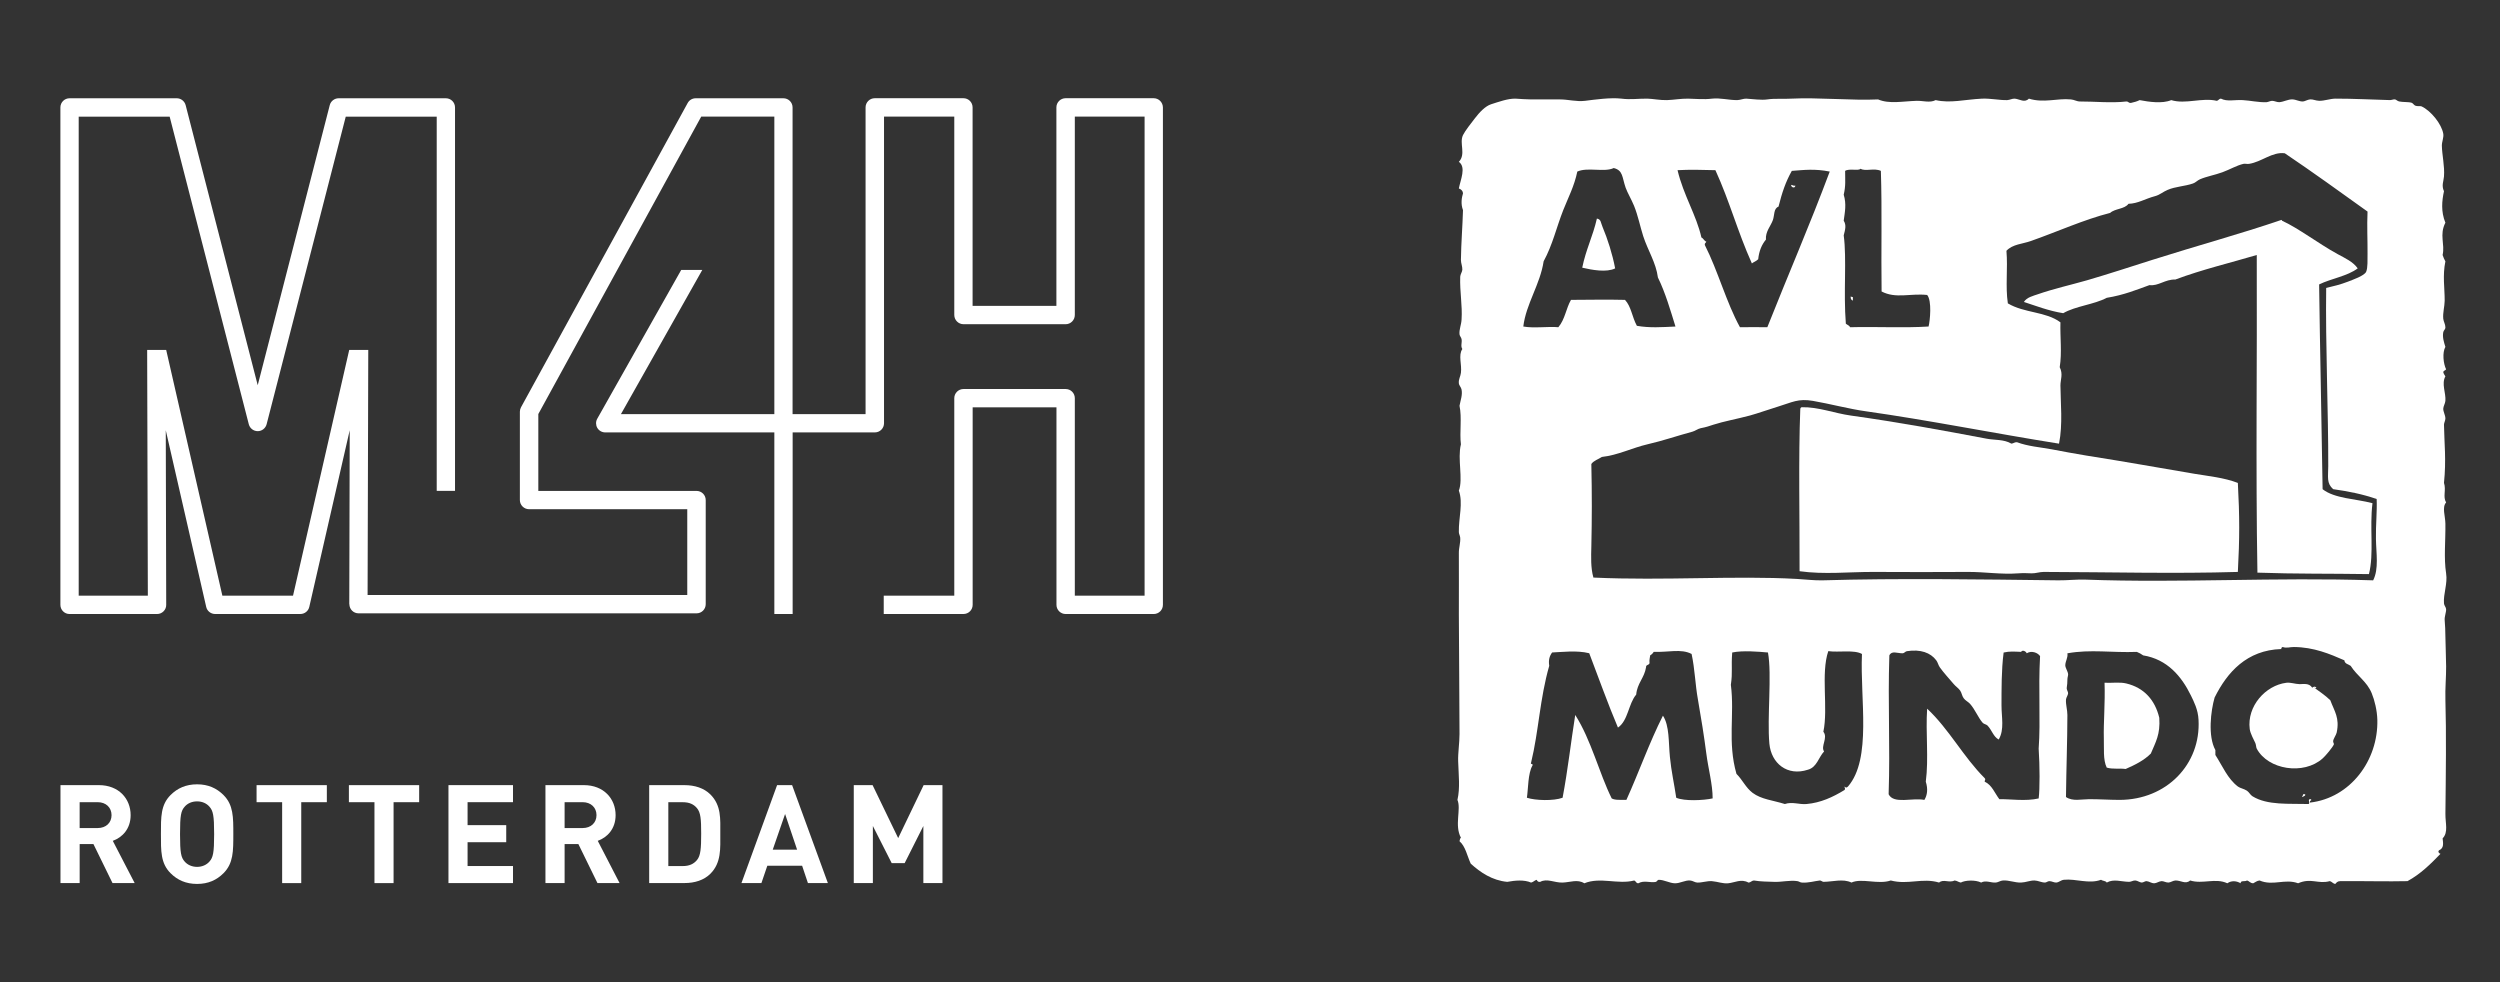
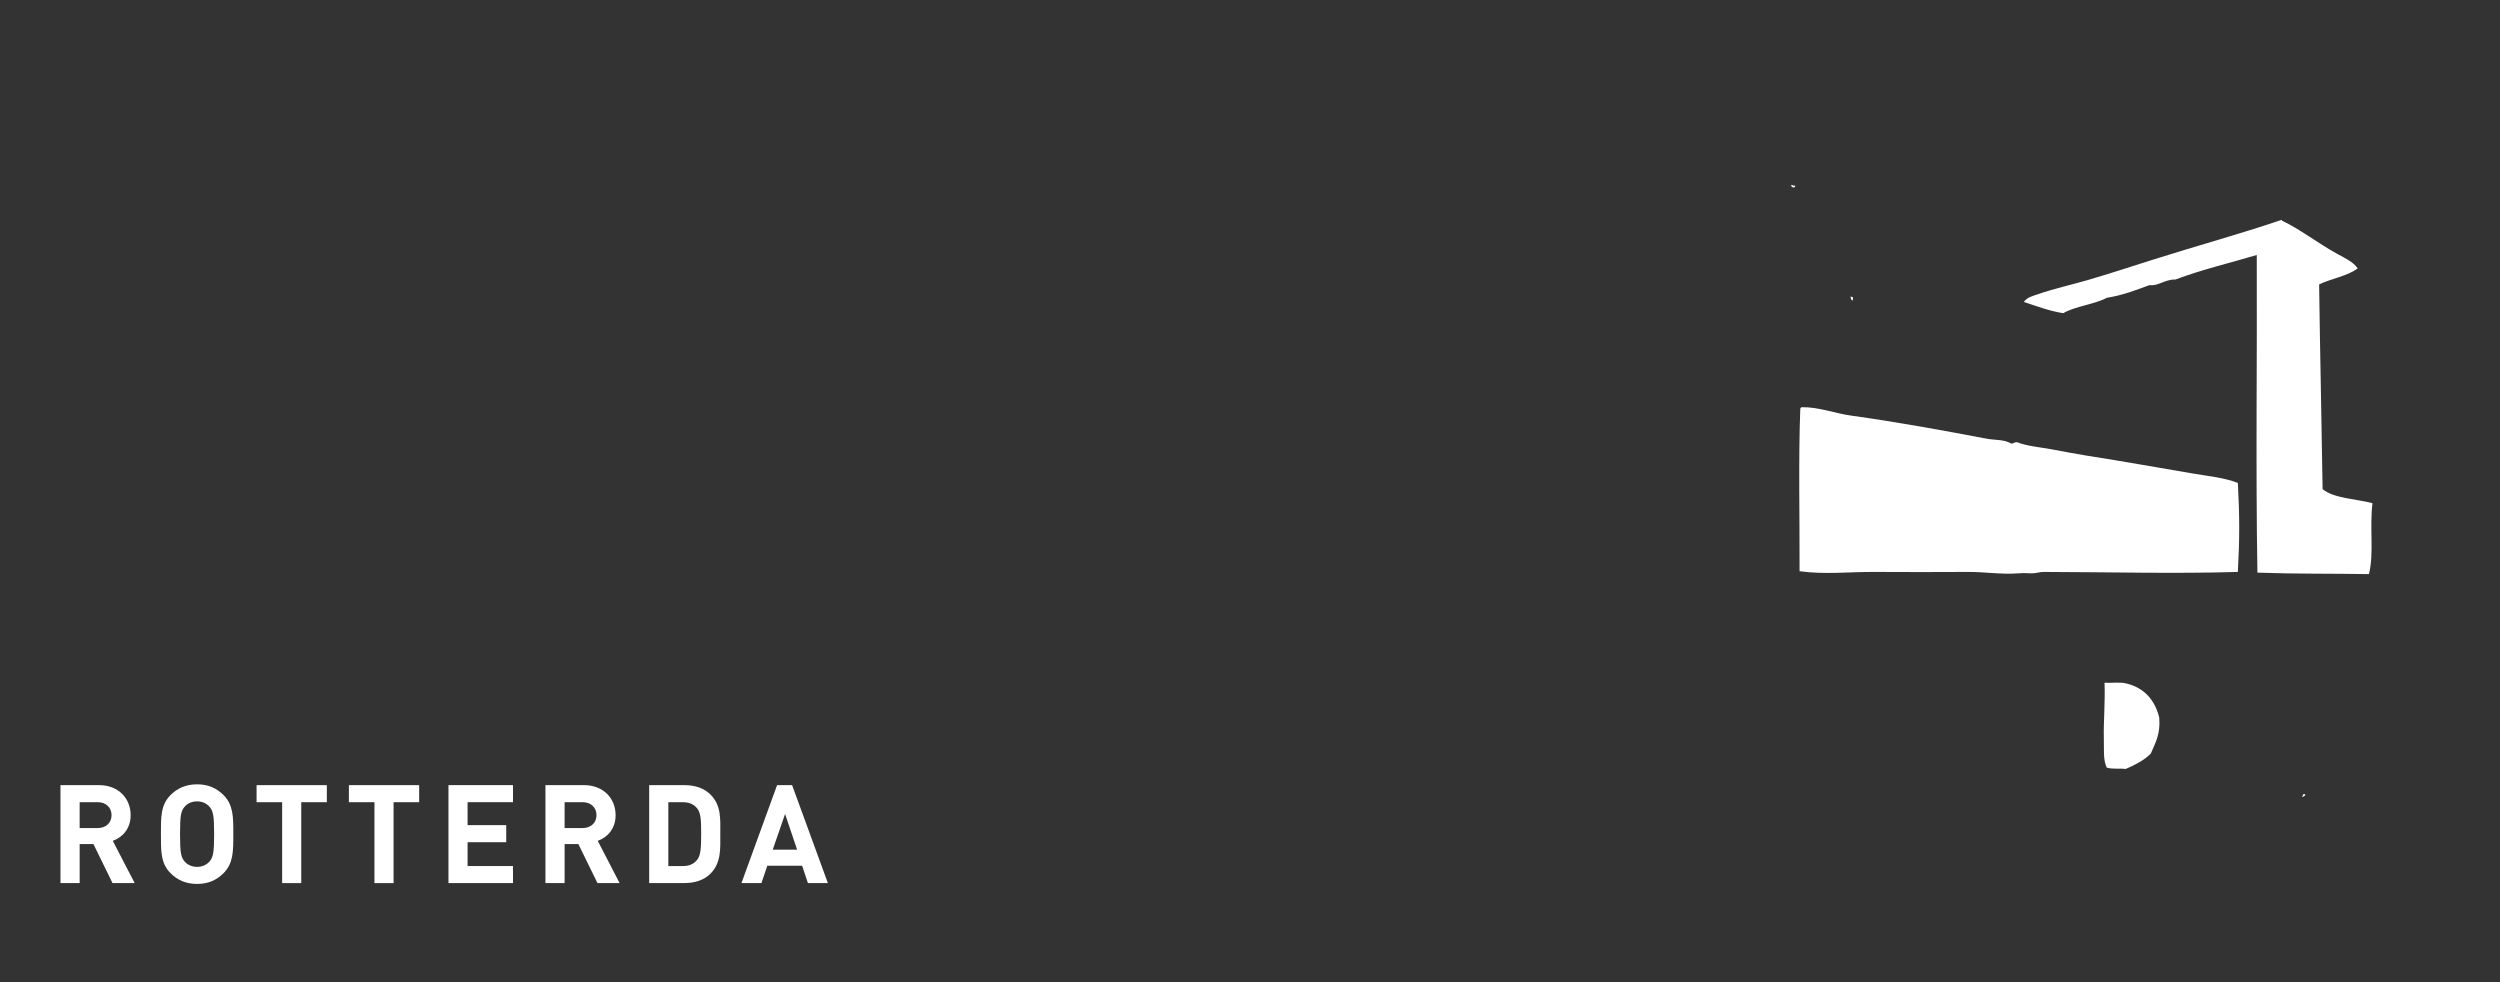
<svg xmlns="http://www.w3.org/2000/svg" version="1.1" id="Layer_1" x="0px" y="0px" viewBox="0 0 1400 550" style="enable-background:new 0 0 1400 550;" xml:space="preserve">
  <rect x="0" y="0" width="1400" height="550" fill="#333333" stroke="none" />
  <style type="text/css">g{fill:#ffffff}</style>
  <g>
    <path d="M54.7,449.22H44.6v14.49H54.7c4.68,0,7.77-2.99,7.77-7.23C62.46,452.25,59.38,449.22,54.7,449.22 M63.01,494.53   l-10.7-21.87h-7.7v21.87H33.87v-54.86h21.49c11.18,0,17.8,7.64,17.8,16.81c0,7.71-4.68,12.48-10,14.39l12.26,23.66H63.01z" />
    <path d="M117.25,451.7c-1.56-1.78-3.95-2.93-6.88-2.93c-2.93,0-5.38,1.15-6.91,2.93c-2.1,2.32-2.64,4.84-2.64,15.41   c0,10.54,0.54,13.09,2.64,15.41c1.53,1.75,3.98,2.93,6.91,2.93c2.93,0,5.32-1.18,6.88-2.93c2.07-2.32,2.67-4.87,2.67-15.41   C119.92,456.54,119.32,454.02,117.25,451.7 M125.18,488.98c-3.85,3.85-8.56,6.02-14.81,6.02c-6.24,0-11.02-2.17-14.87-6.02   c-5.54-5.54-5.38-12.39-5.38-21.87c0-9.49-0.16-16.33,5.38-21.87c3.85-3.85,8.63-6.02,14.87-6.02c6.24,0,10.95,2.17,14.81,6.02   c5.54,5.54,5.48,12.39,5.48,21.87C130.65,476.6,130.72,483.44,125.18,488.98" />
    <polygon points="168.7,449.23 168.7,494.54 158,494.54 158,449.23 143.68,449.23 143.68,439.68 183.03,439.68 183.03,449.23  " />
    <polygon points="220.4,449.23 220.4,494.54 209.7,494.54 209.7,449.23 195.38,449.23 195.38,439.68 234.73,439.68 234.73,449.23     " />
    <polygon points="251.14,494.53 251.14,439.67 287.28,439.67 287.28,449.22 261.84,449.22 261.84,462.08 283.49,462.08    283.49,471.64 261.84,471.64 261.84,484.98 287.28,484.98 287.28,494.53  " />
    <g>
      <path d="M326.27,449.22h-10.09v14.49h10.09c4.68,0,7.77-2.99,7.77-7.23C334.04,452.25,330.95,449.22,326.27,449.22 M334.58,494.53    l-10.7-21.87h-7.7v21.87h-10.73v-54.86h21.49c11.18,0,17.8,7.64,17.8,16.81c0,7.71-4.68,12.48-10,14.39l12.23,23.66H334.58z" />
      <path d="M390.34,452.61c-1.85-2.23-4.3-3.37-7.99-3.37h-8.09v35.76h8.09c3.69,0,6.14-1.18,7.99-3.41    c2.01-2.45,2.32-6.4,2.32-14.71C392.67,458.57,392.35,455.1,390.34,452.61 M397.83,489.29c-3.63,3.63-8.79,5.22-14.49,5.22h-19.8    v-54.83h19.8c5.7,0,10.86,1.62,14.49,5.22c6.18,6.18,5.54,13.72,5.54,21.97C403.36,475.12,404,483.11,397.83,489.29" />
    </g>
    <path d="M439.65,455.84l-6.91,19.96h13.63L439.65,455.84z M452.44,494.53l-3.25-9.71h-19.49l-3.31,9.71h-11.18l19.96-54.86h8.41   l20.03,54.86H452.44z" />
-     <polygon points="517.08,494.53 517.08,462.56 506.61,483.35 499.35,483.35 488.81,462.56 488.81,494.53 478.11,494.53    478.11,439.67 488.65,439.67 502.98,469.34 517.24,439.67 527.78,439.67 527.78,494.53  " />
-     <path d="M646.06,55h-49.32c-2.83,0-5.16,2.29-5.16,5.13v111.15h-46.93V60.13c0-2.83-2.29-5.13-5.13-5.13h-49.64   c-2.83,0-5.16,2.29-5.16,5.13V231.9h-40.88V60.16c0-2.83-2.29-5.13-5.13-5.13h-49.13c-1.88,0-3.6,1.02-4.49,2.67l-93.32,170.37   c-0.41,0.76-0.64,1.62-0.64,2.48v49.48c0,2.83,2.32,5.13,5.16,5.13h88.58v48.05H205.85l0.38-137.23h-10.67l-31.46,137.58h-39.58   L93.07,195.98H82.41l0.38,137.58H44.07V65.32h50.94l44.32,172.28c0.6,2.26,2.64,3.85,5,3.85c2.32,0,4.36-1.59,4.97-3.85   l44.32-172.28h50.94v209.56h10.25V60.16c0-2.83-2.29-5.13-5.13-5.13h-60.05c-2.32,0-4.39,1.59-4.97,3.85l-40.34,156.84   L103.96,58.88c-0.61-2.26-2.64-3.85-4.97-3.85H38.95c-2.83,0-5.13,2.29-5.13,5.13v278.56c0,2.83,2.29,5.13,5.13,5.13h49   c1.37,0,2.67-0.54,3.63-1.5c0.99-0.99,1.53-2.29,1.5-3.66l-0.25-97.75l22.64,98.92c0.51,2.32,2.61,3.98,5,3.98h47.73   c2.39,0,4.49-1.66,5-3.98l22.64-98.92l-0.25,97.4h0.06c0,2.83,2.29,5.13,5.13,5.13h2.71h183.87h2.71c2.83,0,5.13-2.29,5.13-5.13   v-0.03v-58.27c0-2.83-2.29-5.13-5.16-5.13h-88.58v-43.05l91.22-166.55h40.95V231.9h-85.9l45.56-80.74h-11.81l-47.03,83.35   c-0.89,1.59-0.86,3.53,0.03,5.09c0.92,1.59,2.61,2.55,4.46,2.55h94.69v101.69h10.25V242.15h43.33h2.71c2.83,0,5.13-2.29,5.13-5.13   V65.28h39.35V176.4c0,2.83,2.32,5.16,5.16,5.16h57.21c2.83,0,5.13-2.32,5.13-5.16V65.28h39.07v268.28h-39.07V222.98   c0-2.83-2.29-5.13-5.13-5.13h-57.21c-2.83,0-5.16,2.29-5.16,5.13v110.58h-39.51v10.28h44.67c2.83,0,5.13-2.29,5.13-5.13V228.11   h46.93v110.61c0,2.83,2.32,5.13,5.16,5.13h49.32c2.83,0,5.13-2.29,5.13-5.13V60.13C651.18,57.29,648.89,55,646.06,55" />
  </g>
  <g>
-     <path d="M1169.92,447.54c6.04,0,10.96,0.37,16.91,0.4c26.52,0,45.69-20.02,44.35-44.8c-0.27-5.8-2.59-10.19-4.3-13.73   c-5.22-10.65-13.19-20.2-26.71-22.4c-1.07-0.76-2.2-1.43-3.54-1.95c-14.01,0.55-25.85-1.56-38.88,0.79   c0.37,2.5-1.07,4.12-1.19,6.65c-0.03,1.53,1.53,3.57,1.59,5.13c0.03,0.67-0.4,1.83-0.4,2.75c0.03,2.04-0.15,2.93-0.37,4.73   c-0.18,1.13,0.85,2.38,0.76,3.14c-0.09,1.13-1.07,2.32-1.19,3.51c-0.18,2.9,0.79,5.74,0.79,8.64c-0.03,14.74-0.61,29.88-0.79,45.93   C1160.67,448.91,1165.7,447.54,1169.92,447.54 M1134.97,365.84c-0.43-1.13-2.47-2.11-3.14-0.79c-3.78-0.15-6.32-0.43-9.8,0.37   c-1.28,10.04-1.16,20.69-1.19,29.48c-0.03,6.65,1.74,13.58-1.56,19.23c-2.99-1.53-3.78-5.25-6.29-7.84   c-0.7-0.7-2.04-0.76-2.75-1.59c-2.53-2.93-4.18-7.36-7.05-10.59c-1.1-1.16-2.66-1.86-3.54-3.11c-0.98-1.31-1.04-2.96-1.98-4.3   c-0.89-1.28-2.5-2.32-3.54-3.57c-2.75-3.24-5.68-6.38-7.84-9.43c-0.85-1.19-1.13-2.81-1.98-3.91c-3.2-4.3-8.82-6.32-16.48-5.13   c-0.79,0.12-1.53,1.19-2.35,1.19c-3.17,0-6.07-1.65-7.45,1.16c-0.89,27.96,0.52,49.54-0.4,77.77c2.81,5.71,13.4,1.8,20.02,3.17   c1.65-2.69,2.08-6.07,0.79-10.22c1.71-12.94-0.15-27.53,0.76-40.87c12.27,11.45,20.33,27.07,32.2,38.88c0.76,0.76,0.03,1.01,0,1.98   c4.12,1.89,5.62,6.41,8.24,9.83c5.8-0.15,14.8,1.28,22.01-0.43c0.7-5.37,0.64-18.34,0-27.87c1.16-15.9-0.27-33.05,0.79-51.82   C1141.14,365.47,1137.59,364.16,1134.97,365.84 M1023.84,364.64c-4.27,12.54,0.03,31.96-2.75,45.14c2.75,3.39-1.68,8.18,0.4,11.02   c-3.11,3.3-4,8.82-9,10.22c-11.63,3.85-20.6-3.57-21.64-14.56c-1.34-14.65,1.5-38.64-0.79-51.06c-5.16-0.46-14.1-1.25-20.02,0   c-0.64,8.27,0.31,10.83-0.76,18.1c2.17,16.85-1.98,31.96,3.14,49.87c3.36,3.3,5.19,7.72,9.03,10.62   c4.88,3.66,11.32,4.15,18.07,6.26c4.15-1.43,8.09,0.4,12.18,0c7.87-0.7,14.62-3.82,21.21-7.84c0.73-0.76,0-1.01,0-1.95   c0.89,0.76,1.01,0.76,1.95,0c13.46-15.6,6.71-49.05,7.84-74.23C1038.37,363.73,1029.67,365.47,1023.84,364.64 M955.54,421.99   c-1.22-9.52-2.9-19.99-4.7-30.25c-1.53-8.42-1.68-16.85-3.54-25.52c-5.89-3.11-13.19-0.82-21.21-1.19   c-0.49,0.82-1.13,1.5-1.98,1.95c-0.18,1.43-0.58,2.56-0.37,4.33c-0.15,1.28-2.11,0.79-1.95,2.35c-0.95,6.01-4.97,8.94-5.52,15.32   c-4.4,5.16-4.49,14.59-10.22,18.47c-5.4-12.67-11.45-29.54-16.08-41.63c-6.96-1.77-15.69-0.61-20.78-0.43   c-1.53,2.08-2.11,4.3-1.62,7.48c-5.28,18.31-5.86,36.47-10.16,54.21c-0.52,1.25,1.25,0.31,0.79,1.59   c-2.59,4.3-2.38,13.25-3.14,18.07c4.82,1.59,15.02,1.86,19.99,0c2.99-15.81,4.61-30.89,7.08-46.36   c8.97,14.07,13.34,32.44,20.42,46.73c1.89,1.13,5.28,0.73,8.24,0.82c7.02-15.5,12.88-32.2,20.45-47.15   c3.72,5.68,3.08,14.83,3.91,23.13c0.76,7.97,2.41,15.08,3.54,22.83c4.52,2.01,15.26,1.5,20.39,0.37   C959.11,439.33,956.64,430.54,955.54,421.99 M1331.31,403.13c-0.12-5.19-1.53-10.99-3.14-14.89c-2.75-6.71-8.12-9.58-11.78-15.35   c-1.22-0.95-3.36-1.07-3.54-3.11c-8.15-3.57-17.09-7.36-28.26-7.45c-2.23-0.03-4.03,0.79-6.29,0c-0.49,0.15-0.82,0.46-0.79,1.13   c-19.29,0.61-30.25,12.94-37.33,27.16c-2.14,7.39-3.88,21.64,0.43,29.42v2.75c4.06,6.32,6.84,13.28,12.61,17.67   c1.25,0.95,3.45,1.25,5.07,2.35c1.19,0.79,1.89,2.38,3.11,3.11c8.42,5.19,20.57,4,31.44,4.33c1.13-0.89-1.07-2.81,1.19-2.72   c1.04,0.98-0.92,0.4-0.4,1.92C1316.23,446.81,1331.86,425.81,1331.31,403.13 M1003.42,95.69c-3.48,6.17-5.46,12.12-7.45,20.02   c-2.81,1.1-2.17,4.7-3.14,7.48c-1.19,3.39-4.27,6.5-3.91,10.99c-2.35,2.81-3.85,6.38-4.33,10.99c-1.28,1.25-2.66,1.59-3.54,2.35   c-8.09-18.01-12.36-34.55-20.42-52.22c-7.66-0.21-14.47-0.37-21.21,0c3.33,14.07,10.56,25.15,13.37,37.69   c1.16,0.52,1.5,1.89,2.75,2.35c-0.18,0.73-1.13,0.7-0.79,1.98c7.23,14.19,12.06,32.23,19.63,45.93c4.36-0.12,11.2-0.03,15.32,0   c12.03-30.34,23.53-56.62,34.95-87.17C1016.18,94.41,1010.44,95.17,1003.42,95.69 M1041.91,94.5c-1.16,1.34-6.29-0.31-8.64,1.19   c0,5.37,0.4,8.24-0.79,13.34c1.62,5.28,0.64,9.71,0,14.56c1.59,2.53,0.82,5.01,0,8.21c1.77,13.15-0.21,31.83,1.19,49.47   c0.79,0.7,1.95,0.92,2.35,1.98c14.83-0.4,29.94,0.49,43.98-0.4c0.82-3.14,1.95-14.47-0.79-17.67c-9.55-1.01-17.49,2.23-25.52-1.95   c-0.31-22.37,0.31-45.38-0.4-67.54C1049.39,93.92,1044.72,96.15,1041.91,94.5 M928.43,155.39c-1.07-8.27-5.62-15.11-8.24-23.17   c-1.65-5.13-2.87-11.38-5.1-16.91c-1.59-3.85-3.69-7.29-4.73-10.19c-2.04-5.83-1.37-9.71-6.68-11.02   c-5.25,2.53-14.59-0.64-20.39,1.98c-1.65,8.09-5.19,14.8-7.87,21.58c-3.82,9.71-5.92,19.35-10.99,28.69   c-1.92,12.88-9.89,23.93-11.38,36.5c5.83,1.1,14.31-0.15,19.62,0.4c3.78-4.46,4.3-10.53,7.08-15.32c11.69-0.03,19.11-0.27,30.25,0   c3.54,3.82,3.88,9.43,6.65,14.53c7.14,1.25,13.83,0.76,21.61,0.4C935.48,173.89,932.65,164,928.43,155.39 M1279.49,85.84   c-7.08-0.95-12.88,4.82-20.02,5.92c-1.07,0.18-2.2-0.21-3.14,0c-3.72,0.85-7.6,3.17-11.78,4.7c-4.27,1.56-9,2.38-12.57,3.94   c-1.53,0.67-2.44,1.86-3.91,2.35c-4.55,1.59-9.77,1.68-14.16,3.57c-2.62,1.07-4.33,2.78-7.05,3.51c-5.77,1.53-9.49,4.15-14.92,4.3   c-2.14,3.02-7.6,2.62-10.26,5.1c-14.62,3.72-29.67,10.56-44.35,15.72c-4.76,1.71-10.19,1.74-13.73,5.49   c0.85,9.92-0.64,19.87,0.79,29.45c9.34,5.55,21.3,4.49,29.45,10.62c-0.24,8.39,0.92,16.88-0.4,25.12c1.98,3.88,0.4,6.96,0.4,10.19   c0.06,9.71,1.4,21.76-0.79,32.63c-36.05-5.74-73.59-13.25-107.98-18.1c-9.55-1.31-20.54-4.27-29.85-5.86   c-8.27-1.43-11.66,0.82-19.23,3.11c-5.71,1.74-11.78,3.94-16.08,5.1c-7.42,1.98-14.71,3.27-20.42,5.13   c-2.56,0.82-3.82,1.34-7.08,1.95c-1.65,0.34-3.11,1.56-4.7,1.98c-8.12,2.17-16.45,5.07-25.12,7.05c-8.45,1.95-16.54,6.1-25.55,7.08   c-1.95,1.31-4.52,2.01-5.89,3.94c0.37,17.03,0.34,30.7,0,46.3c-0.12,5.31-0.43,11.87,1.16,17.31c39.71,1.83,79.29-1.19,113.9,0.76   c4.94,0.27,9.86,0.92,14.5,0.79c42.03-1.25,89.03-0.52,131.94,0c5.13,0.06,9.95-0.58,15.32-0.4c53.26,1.98,106.64-1.43,161,0.4   c3.27-6.47,1.68-15.08,1.56-23.17c-0.15-7.69,0.7-15.6,0.4-22.37c-8-2.78-16.02-4.33-24.36-5.52c-3.78-3.36-2.78-6.65-2.75-12.94   c0.09-29.64-1.59-68.06-1.16-99.74c4.21-1.01,7.87-1.86,12.15-3.51c2.69-1.07,9.16-3.27,10.22-5.52c1.01-2.2,0.73-6.99,0.79-10.19   c0.06-7.51-0.37-15.26,0-23.56C1310.04,107.17,1295.24,96.46,1279.49,85.84 M1366.66,478.15c-5.52,5.71-11.17,11.32-18.47,15.29   c-10.68,0.27-25.33-0.12-37.69,0c-1.43,0-2.11,0.79-2.72,1.56c-1.43-0.15-1.83-1.31-3.14-1.56c-6.56,1.8-10.38-2.01-17.7,1.19   c-7.45-2.75-14.04,1.68-21.58-1.56c-1.53,0.15-2.38,1.01-3.54,1.56c-1.74,0-2.17-1.25-3.54-1.56c-0.85,0.82-3.66-0.27-3.54,1.56   c-2.11-1.28-4.97-1.71-7.45,0c-6.71-3.14-13.8,0.64-20.82-1.56c-2.53,2.32-5.28-0.12-8.24,0c-1.37,0.06-2.69,1.13-3.94,1.16   c-1.37,0.03-2.72-0.89-3.91-0.79c-1.4,0.12-2.69,1.16-3.97,1.19c-1.68,0.03-2.62-0.98-4.3-1.19c-0.89-0.09-1.77,0.79-2.75,0.79   c-1.07-0.03-2.41-1.1-3.54-1.16c-1.31-0.09-2.29,0.76-3.54,0.76c-4.43-0.06-8.58-1.8-12.51,0.4c-0.55-1.04-2.35-0.85-3.17-1.56   c-6.87,2.53-14.01-0.7-20.82,0c-1.62,0.15-2.78,1.46-4.3,1.56c-1.13,0.09-2.62-0.85-3.94-0.79c-0.85,0.06-1.65,0.79-2.35,0.79   c-2.08-0.03-3.94-1.13-5.92-1.16c-2.38-0.06-4.79,1.07-7.45,1.16c-3.42,0.15-6.93-1.43-10.22-1.16c-1.37,0.09-2.56,1.01-3.91,1.16   c-2.78,0.24-5.62-1.47-8.24,0c-3.3-1.62-9.06-1.31-11.38,0c-1.34-0.21-2.11-1.04-3.54-1.16c-2.99,1.56-6.2-0.98-8.64,1.16   c-9.37-2.81-17.31,1.4-27.07-1.16c-7.02,2.41-16.24-1.47-22.01,1.16c-4.67-2.29-10.53-0.43-15.72-0.4c-0.46,0-1.43-0.82-1.95-0.76   c-2.99,0.31-6.47,1.46-10.19,1.16c-0.89-0.06-1.47-0.64-2.38-0.79c-4.15-0.67-8.94,0.58-12.97,0.4c-3.42-0.15-7.57-0.09-11.35-0.76   c-1.4,0.06-1.77,1.1-3.14,1.16c-4-2.26-7.78,0.06-11.38,0.4c-3.05,0.27-5.68-0.89-9.03-1.19c-2.75-0.21-5.62,0.89-8.24,0.79   c-1.37-0.06-2.5-1.04-3.94-1.16c-2.9-0.27-5.68,1.65-8.64,1.56c-2.96-0.09-6.04-1.98-9.03-1.95c-0.58,0-1.1,1.07-1.56,1.16   c-3.02,0.7-6.62-1.1-9.83,0.79c-1.37,0.03-1.31-1.31-2.35-1.56c-9.06,2.35-19.08-2.11-27.9,1.56c-3.82-2.41-7.87-0.55-12.18-0.4   c-4.46,0.15-8.76-2.5-12.51-0.4c-1.28,0.18-1.62-0.49-2.01-1.16c-1.22,0.34-1.8,1.28-3.11,1.56c-3.88-1.68-8.91-1.22-13.37-0.4   c-8.39-0.79-15.02-5.28-20.42-10.19c-2.01-4.3-2.9-9.64-6.29-12.57c0.21-0.67,0.21-1.62,0.79-1.95   c-3.78-7.05,0.27-15.99-1.95-21.18c1.56-6.96,0.64-13.67,0.4-21.64c-0.15-4.61,0.76-10.29,0.76-15.29c0-21-0.34-45.51-0.37-66.75   c-0.06-11.99,0.12-23.47,0-34.55c-0.06-2.96,1.01-5.8,0.76-8.67c-0.12-1.1-0.76-2.08-0.76-3.11c-0.18-7.87,2.5-16.24,0-23.2   c2.5-6.44-0.89-17.73,1.16-25.91c-0.85-6.62,0.64-14.92-0.79-21.58c0.55-3.11,1.74-5.95,1.16-9.03c-0.24-1.4-1.4-2.29-1.53-3.57   c-0.24-2.29,0.89-3.69,1.16-5.86c0.61-4.67-1.59-9.83,0.79-13.34c-1.1-1.65-0.06-3.57-0.43-5.52c-0.12-0.92-1.07-1.77-1.16-2.75   c-0.24-2.75,1.01-5.28,1.16-8.24c0.52-8.03-1.04-15.29-0.76-23.96c0.06-1.37,1.1-2.66,1.19-3.94c0.09-1.8-0.82-3.72-0.79-5.49   c0.12-9.61,0.92-19.01,1.16-27.87c-1.37-3.6-0.7-7.08,0-9.4c-0.03-1.16-0.79-2.2-2.32-2.75c0.89-4.82,4.24-11.87,0-14.92   c4.12-4.27,0.12-10.35,2.32-14.96c1.28-2.59,4.61-6.71,6.68-9.43c2.56-3.33,5.77-6.78,9.06-7.84c4.09-1.28,9.37-3.27,13.73-3.14   c2.87,0.15,5.62,0.43,8.64,0.43h16.12c4.85,0,9.1,1.37,14.1,0.79c5.52-0.7,14.47-1.95,20.42-1.22c4.91,0.67,9.92-0.09,14.56,0   c3.17,0.09,7.05,0.92,10.96,0.82c4-0.15,7.87-0.89,11.78-0.82c4.64,0.09,8.82,0.58,13.37,0c4.67-0.52,9.55,0.85,14.1,0.82   c1.71-0.03,3.54-0.89,5.13-0.82c3.3,0.18,8.39,0.95,11.78,0.43c3.94-0.61,8.91-0.15,13.37-0.43c14.92-0.76,34.28,1.13,48.65,0.43   c6.29,2.69,13.89,1.01,21.61,0.79c3.39-0.12,7.42,1.28,10.62-0.4c8.27,1.86,16.05-0.31,25.91-0.82c4.79-0.21,9.83,0.92,14.13,0.82   c1.5-0.06,2.9-0.95,4.33-0.82c2.75,0.31,5.46,2.5,7.84,0c8.45,2.59,15.69-0.31,23.53,0.43c1.89,0.15,3.33,1.19,5.13,1.16   c7.36-0.06,17.7,0.98,25.91,0c1.25-0.06,1.31,1.07,2.75,0.76c1.71-0.37,3.33-0.82,4.7-1.53c5.01,0.95,12.64,2.14,17.7,0   c8.03,2.47,17.28-1.56,25.52,0.4c1.01-0.18,1.16-1.19,2.35-1.22c3.42,1.8,7.66,0.55,12.18,0.82c4.12,0.21,9.03,1.37,13.34,1.16   c0.92-0.06,2.2-0.79,3.14-0.76c1.22,0,2.69,0.82,3.94,0.76c2.53-0.15,4.94-1.68,7.45-1.56c2.08,0.09,3.88,1.28,5.89,1.16   c1.01-0.06,2.53-1.04,3.94-1.16c1.53-0.15,3.14,0.73,5.1,0.79c2.9,0.06,6.2-1.19,9.06-1.22c9.28-0.03,21.15,0.58,30.61,0.82   c0.76,0,1.98-0.49,2.72-0.4c0.7,0.06,1.4,0.95,2.38,1.16c2.29,0.49,5.22,0.15,7.08,0.76c0.73,0.31,1.19,1.25,1.95,1.59   c1.19,0.52,2.81,0.09,3.51,0.4c5.22,2.41,11.23,9.83,12.18,15.32c0.37,2.04-0.79,4.46-0.79,6.65c0.09,5.19,1.65,11.51,1.19,17.31   c-0.21,2.72-1.5,5.01,0,8.24c-1.13,5.25-1.8,11.35,0.79,17.64c-3.51,6.78-0.15,12.03-1.56,18.07c0.43,1.25,0.92,2.5,1.56,3.57   c-1.65,7.94-0.37,14.99-0.4,21.98c-0.03,3.36-1.13,6.78-0.79,10.19c0.15,1.5,1.19,3.11,1.19,4.73c0,1.34-0.98,1.65-1.19,2.75   c-0.55,2.81,0.37,5.62,1.19,8.24c-1.83,3.24-1.13,9.43,0.4,12.57c-0.37,0.67-1.43,0.64-1.59,1.59c0.21,0.95,0.73,1.56,1.19,2.35   c-2.32,4.18,0.37,9.28,0,13.73c-0.12,1.47-1.13,2.96-1.19,4.33c-0.06,1.77,1.16,3.6,1.19,5.46c0.03,1.22-0.79,2.47-0.79,3.54   c0.15,10.01,1.34,19.84,0,32.6c1.34,4.12-0.76,7.63,1.19,10.96c-2.38,2.66-0.46,7.6-0.4,11.81c0.15,9.34-0.95,19.35,0.4,27.87   c0.92,5.83-1.62,11.45-1.19,16.91c0.09,1.07,1.13,2.11,1.19,3.14c0.12,1.77-1.01,4.21-0.79,6.26c0.27,2.81,0.34,5.89,0.4,9.43   c0.09,4.64,0.31,10.38,0.4,16.48c0.06,5.55-0.61,12.21-0.4,18.86c0.55,18.53,0.24,40.9,0,63.61c-0.06,5.28,1.74,10.35-1.56,13.73   c0.31,2.84,0.82,5.43-1.98,6.68C1365.01,476.93,1365.86,477.88,1366.66,478.15" />
    <path d="M1003.05,103.54c0.89,0,1.16,0.7,2.35,0.4C1005.31,105.65,1002.96,105.07,1003.05,103.54" />
-     <path d="M894.26,122.4c2.41,0.43,2.08,2.2,3.17,4.7c2.84,6.78,5.52,15.11,7.05,23.2c-4.82,2.38-12.91,0.89-18.43-0.4   C888.1,139.7,892,132.38,894.26,122.4" />
    <path d="M1320.32,150.28c-5.8,4.4-14.74,5.65-21.61,9c0.49,37.66,1.37,74.72,1.95,114.67c6.68,5.28,18.53,5.34,27.93,7.84   c-1.71,13.83,0.95,28.2-1.98,39.71c-21.27-0.34-41.23-0.06-62.45-0.82c-1.01-58.48-0.12-119.37-0.37-177.88   c-14.44,4.3-30.58,8.12-45.57,13.73c-5.86-0.15-9.49,3.78-14.53,3.14c-6.84,2.47-14.38,5.59-23.93,7.11   c-7.17,3.82-17.4,4.58-24.36,8.61c-8.06-1.25-15.93-4.33-22.01-6.29c1.56-2.59,5.22-3.42,7.84-4.33c8.82-3.08,18.25-5.16,27.5-7.81   c12.12-3.54,24.33-7.54,36.5-11.41c24.87-7.9,49.54-14.59,72.27-22.37c0.31-0.09,0.37,0.15,0.4,0.4c5.16,2.38,9.92,5.46,14.89,8.64   c4.85,3.08,10.77,7.11,16.48,10.19C1313.17,144.54,1317.69,146.55,1320.32,150.28" />
    <path d="M1036.42,165.98c0.31,0.18,0.64,0.4,1.19,0.37v2.01C1036.76,167.99,1036.21,167.38,1036.42,165.98" />
    <path d="M1253.2,270.44c1.01,18.89,1.01,30.95,0,49.84c-35.95,1.07-70.96,0.09-108.78,0c-2.23,0-4.55,0.85-6.68,0.79   c-2.69-0.09-4.58-0.21-7.48,0c-9.64,0.73-18.95-0.85-28.26-0.79c-17.06,0.15-34.34,0.06-52.98,0c-13.92-0.03-27.32,1.53-41.26-0.4   c0.09-29.91-0.67-63.73,0.4-90.71c0-0.61,0.31-0.98,0.79-1.13c9.37-0.21,18.31,3.39,27.5,4.67c27.53,3.85,51.4,8.3,76.15,12.97   c4.46,0.85,9.55,0.27,13.77,2.75c1.22-0.06,1.71-0.89,3.14-0.79c6.1,2.29,12.85,2.78,19.23,3.94c6.53,1.22,13.09,2.5,19.62,3.54   c21.76,3.42,40.5,6.81,60.46,10.19C1236.38,266.59,1245.51,267.45,1253.2,270.44" />
    <path d="M1179.77,429.86c-2.14-4.43-1.43-10.68-1.62-16.54c-0.24-8.36,0.79-19.5,0.4-30.98c4.3,0.21,8.58-0.49,12.18,0.4   c9.86,2.35,16.08,9.19,18.47,19.23c0.64,9.34-2.04,13.58-4.73,20.02c-3.78,3.82-8.85,6.35-14.1,8.64   C1186.42,430.11,1183.34,430.9,1179.77,429.86" />
-     <path d="M1295.95,385.1c1.89,1.4,6.26,4.3,9.03,7.05c2.32,6.26,5.31,9.83,3.57,18.07c-0.34,1.46-1.8,3.33-1.98,4.73   c-0.15,0.73,0.58,1.5,0.4,1.92c-0.76,1.71-4.46,6.2-6.29,7.84c-10.59,9.52-30.61,6.35-36.9-5.46c-0.4-0.76-0.31-1.95-0.79-3.14   c-0.73-1.65-2.81-5.28-3.14-7.84c-1.65-12.85,8.91-24.45,20.42-25.91c2.35-0.34,4.94,0.7,7.48,0.76c1.98,0.03,5.37-0.79,7.08,1.98   c1.01-0.64,1.47-0.92,2.35,0C1296.86,385.8,1296.44,385.13,1295.95,385.1" />
    <path d="M1289.69,444.77h1.19c0.31,1.25-1.04,0.79-1.19,1.56C1288.5,446.08,1290.08,445.5,1289.69,444.77" />
  </g>
</svg>